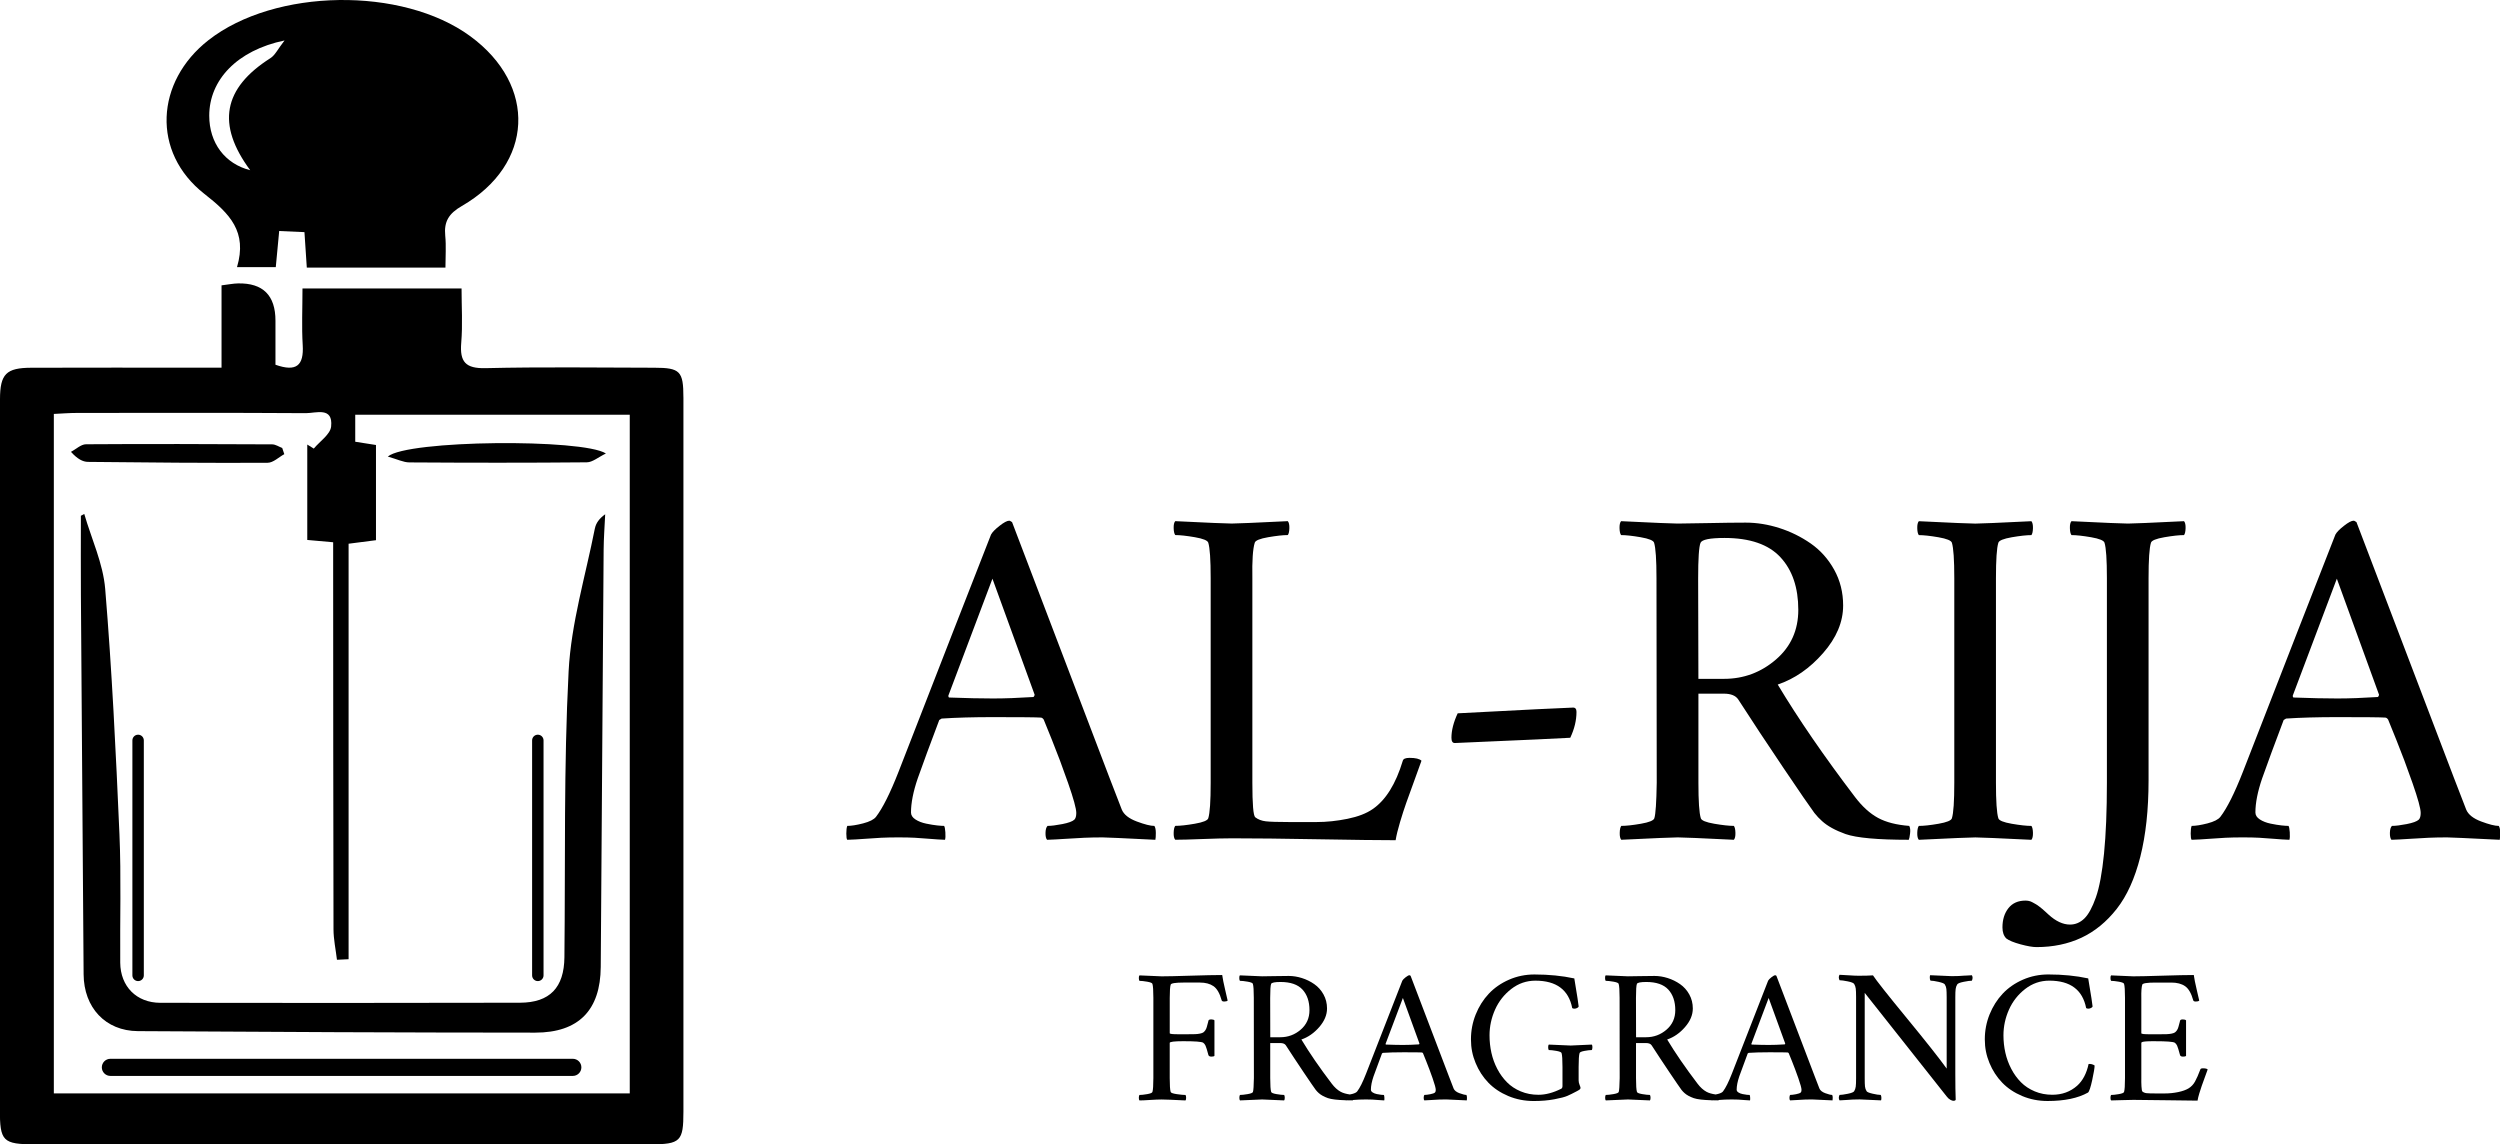
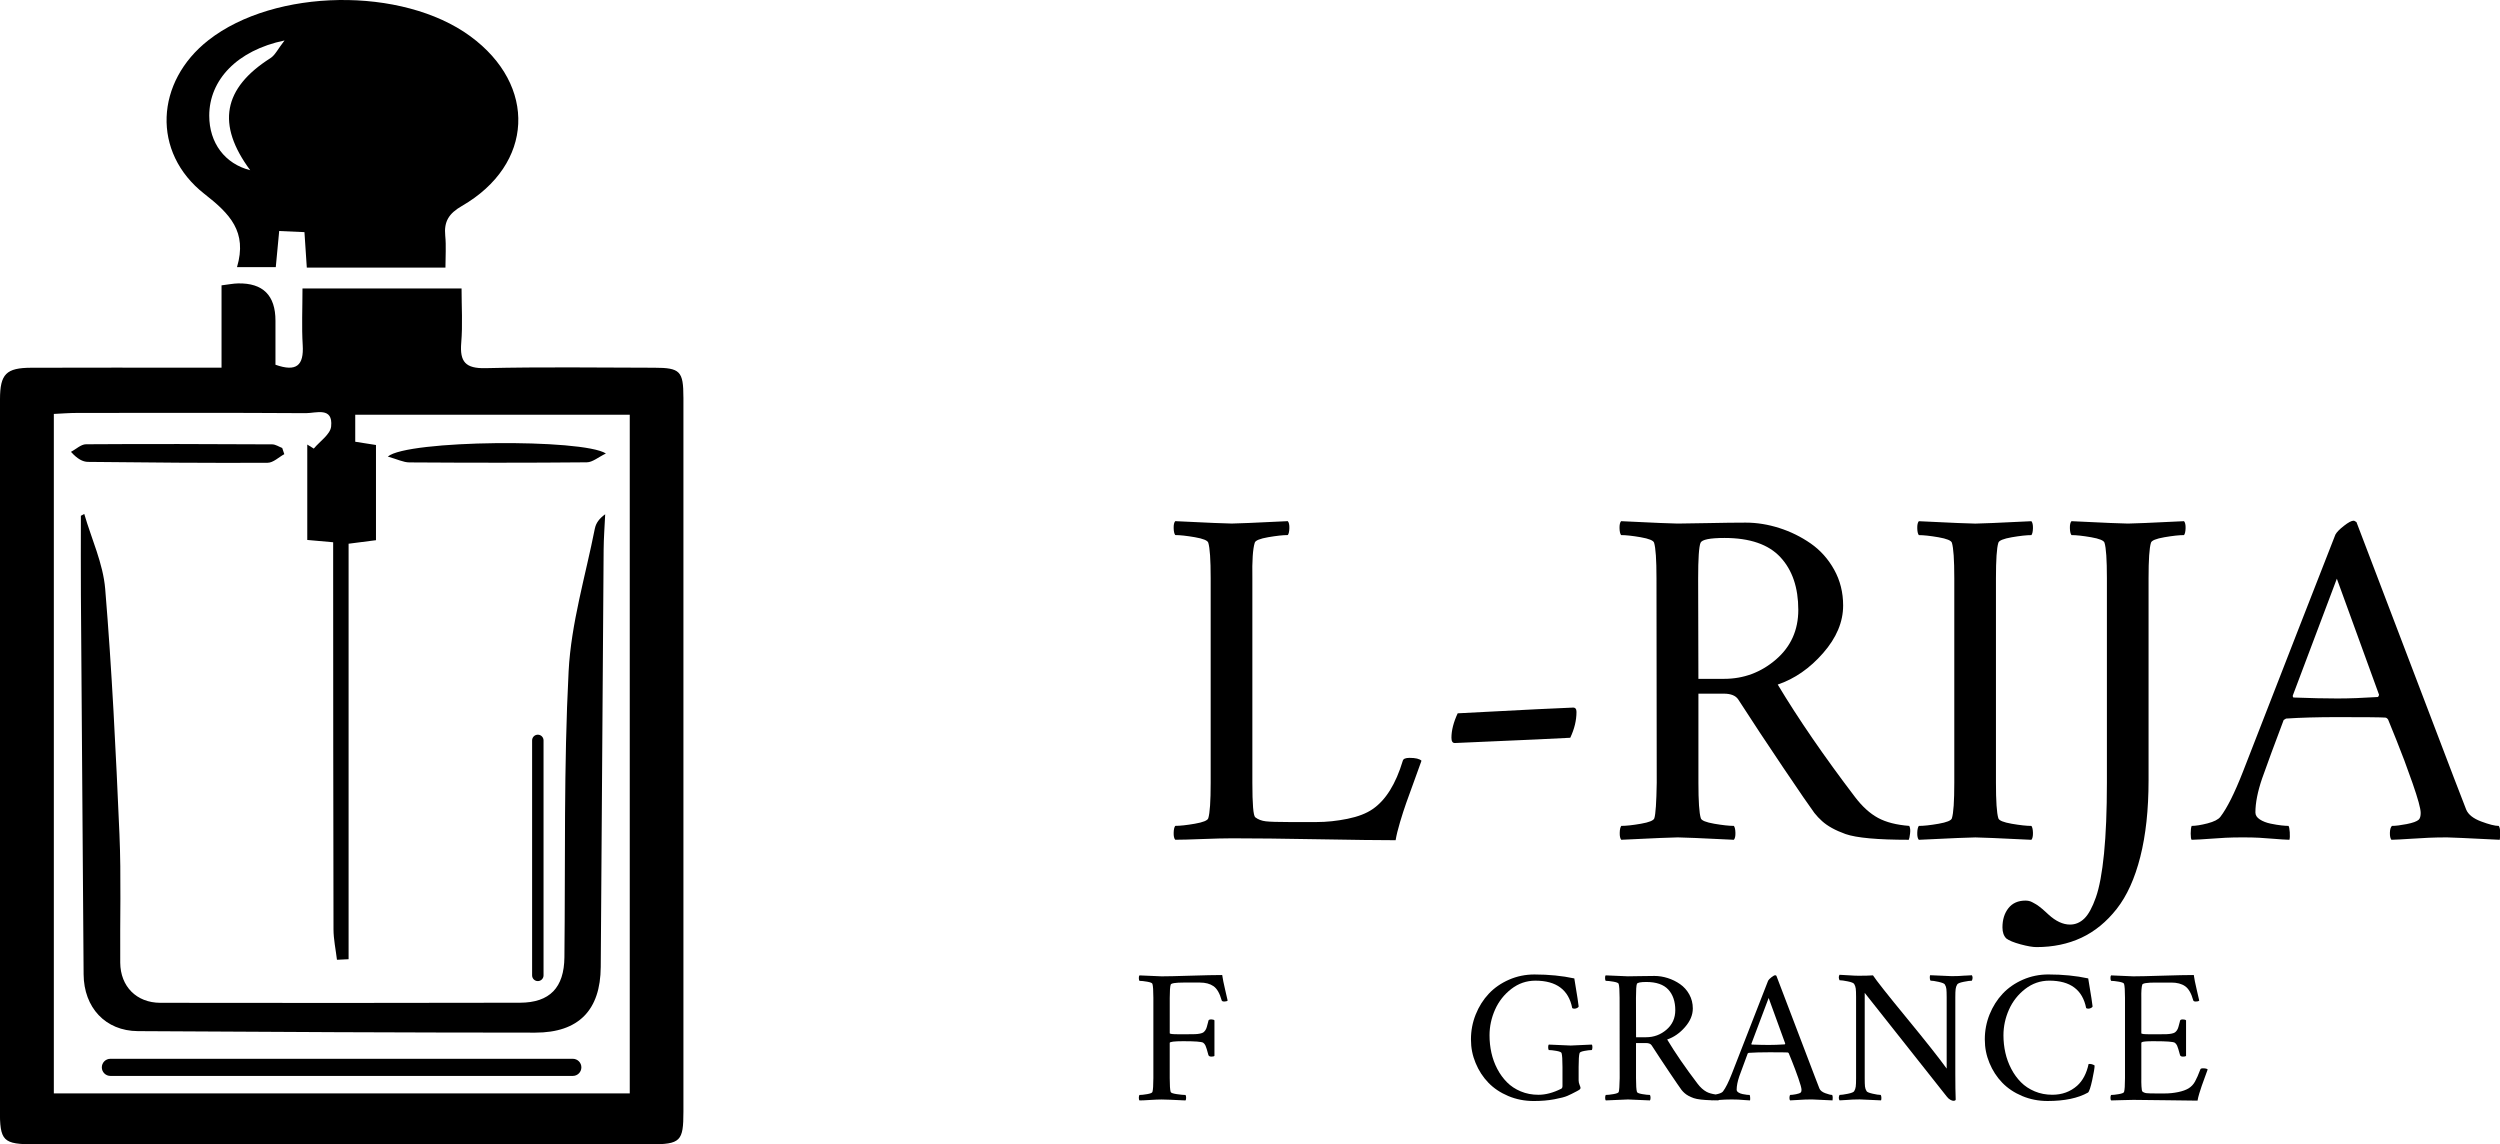
<svg xmlns="http://www.w3.org/2000/svg" viewBox="0 0 1106.59 506.59" version="1.1" data-sanitized-data-name="Layer 1" data-name="Layer 1" id="Layer_1">
  <defs>
    <style>
      .cls-1 {
        fill: #000;
        stroke-width: 0px;
      }
    </style>
  </defs>
  <g>
-     <path d="M511.61,368.71c0-1.45-.21-2.49-.64-3.13-1.7,0-4.29-.65-7.79-1.96-3.5-1.31-5.71-3.06-6.63-5.25-.07-.21-1.87-4.88-5.41-14l-43.16-113.25c-.14-.07-.34-.19-.58-.37-.25-.18-.48-.27-.69-.27-.92,0-2.35.76-4.29,2.28-1.95,1.52-3.2,2.81-3.76,3.87-8.63,21.99-22.27,56.98-40.93,104.98-3.68,9.4-7,16.05-9.97,19.93-.92,1.2-2.83,2.17-5.73,2.92-2.9.74-5.23,1.11-7,1.11-.28.71-.42,1.84-.42,3.39s.14,2.47.42,2.76c2.4-.07,4.95-.21,7.63-.42,2.69-.21,5.14-.37,7.37-.48,2.23-.11,4.79-.16,7.69-.16s5.16.05,7.21.16c2.05.11,4.28.27,6.68.48,2.4.21,4.63.35,6.68.42.21-.64.27-1.75.16-3.34-.11-1.59-.3-2.53-.58-2.81-.71,0-1.73-.07-3.08-.21-1.34-.14-2.95-.41-4.82-.79-1.87-.39-3.47-1.01-4.77-1.86-1.31-.85-1.96-1.87-1.96-3.08,0-4.24.99-9.26,2.97-15.06,2.4-6.79,5.58-15.41,9.54-25.87l1.06-.64c6.36-.42,14-.64,22.9-.64,12.16,0,19.16.07,20.99.21.43,0,.85.28,1.27.85l3.61,8.91c2.4,5.94,4.81,12.35,7.21,19.25,2.4,6.89,3.61,11.29,3.61,13.2,0,1.41-.28,2.4-.85,2.97-.85.78-2.63,1.43-5.35,1.96-2.72.53-4.9.8-6.52.8-.57.57-.87,1.59-.9,3.07s.19,2.51.69,3.08c2.26-.07,4.95-.21,8.06-.42,3.11-.21,5.92-.37,8.43-.48,2.51-.11,5.21-.16,8.11-.16,1.41,0,9.19.35,23.33,1.06.14-.57.21-1.57.21-3.02ZM457.95,307.68c-.07.21-.16.41-.27.58-.11.18-.23.27-.37.27-6.57.42-12.51.64-17.81.64s-11.95-.14-19.3-.42c-.28,0-.42-.28-.42-.85l19.51-51.75,18.66,51.32v.21Z" class="cls-1" />
    <path d="M617.75,371.94c.35-2.19,1.01-4.88,1.96-8.06.95-3.18,1.87-6.03,2.76-8.54.88-2.51,2.07-5.78,3.55-9.81,1.48-4.03,2.54-6.96,3.18-8.8-.85-.85-2.62-1.27-5.3-1.27-1.77,0-2.76.43-2.97,1.27-3.11,10.32-7.57,17.46-13.36,21.42-2.76,1.91-6.47,3.34-11.13,4.29-4.67.95-9.23,1.43-13.68,1.43h-12.09c-5.02,0-8.47-.11-10.34-.32-1.87-.21-3.45-.81-4.72-1.8-.85-.71-1.27-5.8-1.27-15.27v-90.56c-.14-7.78.21-13.01,1.06-15.69.28-.99,2.26-1.8,5.94-2.44,3.68-.63,6.57-.95,8.69-.95.43-.57.65-1.59.69-3.08.04-1.48-.2-2.51-.69-3.08-14.49.71-22.76,1.06-24.81,1.06-2.19,0-10.53-.35-25.02-1.06-.5.57-.73,1.59-.69,3.08.03,1.48.27,2.51.69,3.08,2.12,0,5.02.32,8.69.95,3.68.64,5.65,1.45,5.94,2.44.7,2.26,1.06,7.49,1.06,15.69v90.56c0,8.2-.36,13.43-1.06,15.69-.28.99-2.26,1.8-5.94,2.44-3.68.64-6.57.95-8.69.95-.42.57-.66,1.59-.69,3.07-.04,1.48.19,2.51.69,3.08,2.61,0,6.61-.11,11.98-.32,5.37-.21,9.79-.32,13.26-.32,9.82,0,22.51.14,38.07.42,15.55.28,26.97.42,34.25.42Z" class="cls-1" />
    <path d="M643.94,328.89c31.17-1.34,48.21-2.12,51.11-2.33,1.84-3.89,2.76-7.7,2.76-11.45,0-1.27-.5-1.91-1.48-1.91-4.67.14-21.7.99-51.11,2.54-1.84,3.96-2.76,7.57-2.76,10.82,0,1.56.49,2.33,1.49,2.33Z" class="cls-1" />
    <path d="M726.22,237.8c3.68.64,5.66,1.45,5.94,2.44.7,2.26,1.06,7.49,1.06,15.69l.11,90.56c-.14,8.7-.49,13.93-1.06,15.69-.29.99-2.27,1.8-5.94,2.44-3.68.64-6.58.95-8.7.95-.42.57-.65,1.59-.68,3.07-.04,1.48.19,2.51.68,3.08,14.5-.71,22.84-1.06,25.03-1.06,2.05,0,10.32.35,24.81,1.06.5-.57.73-1.59.69-3.08s-.26-2.51-.69-3.07c-2.12,0-5.02-.32-8.69-.95-3.68-.64-5.66-1.45-5.94-2.44-.71-2.26-1.06-7.49-1.06-15.69v-39.45h11.24c3.11,0,5.23.85,6.37,2.54,6.15,9.54,12.84,19.69,20.09,30.43,7.25,10.75,11.79,17.36,13.63,19.83,1.06,1.34,2.19,2.54,3.4,3.61,2.4,2.19,5.86,4.1,10.39,5.73,4.88,1.7,14.21,2.54,27.99,2.54.22-.42.41-1.36.58-2.81.18-1.45.06-2.56-.37-3.34-5.66-.43-10.27-1.61-13.84-3.55-3.57-1.94-6.94-5-10.12-9.17-13.72-18.03-25.13-34.64-34.25-49.84,7.49-2.54,14.19-7.19,20.09-13.94,5.91-6.75,8.86-13.77,8.86-21.05,0-5.8-1.32-11.08-3.97-15.85-2.65-4.77-6.12-8.64-10.39-11.61-4.28-2.97-8.91-5.25-13.89-6.84-4.99-1.59-9.95-2.39-14.9-2.39-4.53,0-10.07.07-16.65.21-6.57.14-11.06.21-13.46.21-2.19,0-10.53-.35-25.03-1.06-.49.57-.72,1.59-.69,3.08.04,1.48.27,2.51.69,3.08,2.12,0,5.02.32,8.69.95ZM752.73,240.24c.63-1.41,4.17-2.12,10.6-2.12,11.24,0,19.49,2.85,24.76,8.54,5.27,5.69,7.9,13.45,7.9,23.28,0,8.98-3.3,16.31-9.91,22-6.61,5.69-14.27,8.54-22.96,8.54h-11.35l-.11-44.32c0-8.91.35-14.21,1.06-15.91Z" class="cls-1" />
    <path d="M899.86,368.65c-.04-1.48-.26-2.51-.69-3.07-2.12,0-5.02-.32-8.69-.95-3.68-.64-5.66-1.45-5.94-2.44-.71-2.26-1.06-7.49-1.06-15.69v-90.56c0-8.2.35-13.43,1.06-15.69.28-.99,2.26-1.8,5.94-2.44,3.67-.63,6.57-.95,8.69-.95.43-.57.65-1.59.69-3.08.03-1.48-.2-2.51-.69-3.08-14.49.71-22.76,1.06-24.81,1.06-2.19,0-10.53-.35-25.02-1.06-.49.57-.72,1.59-.69,3.08.03,1.48.26,2.51.69,3.08,2.12,0,5.02.32,8.7.95,3.67.64,5.65,1.45,5.94,2.44.7,2.26,1.06,7.49,1.06,15.69v90.56c0,8.2-.35,13.43-1.06,15.69-.28.99-2.26,1.8-5.94,2.44-3.68.64-6.58.95-8.7.95-.42.57-.65,1.59-.69,3.07-.04,1.48.19,2.51.69,3.08,14.49-.71,22.84-1.06,25.02-1.06,2.05,0,10.32.35,24.81,1.06.49-.57.72-1.59.69-3.08Z" class="cls-1" />
    <path d="M947.37,379.26c2.44-9.61,3.66-20.89,3.66-33.83v-89.5c0-8.2.35-13.43,1.06-15.69.28-.99,2.26-1.8,5.94-2.44,3.68-.63,6.58-.95,8.7-.95.42-.57.65-1.59.69-3.08.04-1.48-.19-2.51-.69-3.08-14.5.71-22.76,1.06-24.81,1.06-2.19,0-10.54-.35-25.02-1.06-.5.57-.73,1.59-.69,3.08.03,1.48.26,2.51.69,3.08,2.12,0,5.02.32,8.69.95,3.67.64,5.65,1.45,5.94,2.44.71,2.26,1.06,7.49,1.06,15.69v90.56c0,12.37-.43,22.82-1.27,31.33-.85,8.52-2.05,14.99-3.61,19.4-1.56,4.42-3.25,7.53-5.09,9.33-1.84,1.8-3.96,2.7-6.36,2.7-3.11,0-6.29-1.48-9.54-4.45-.14-.14-.57-.53-1.27-1.17-.7-.64-1.18-1.06-1.43-1.27-.25-.21-.69-.57-1.33-1.06-.64-.5-1.15-.85-1.54-1.06-.39-.21-.87-.48-1.43-.8-.57-.32-1.11-.53-1.64-.64-.53-.11-1.04-.16-1.54-.16-3.25,0-5.76,1.11-7.53,3.34-1.77,2.23-2.65,5.07-2.65,8.54,0,2.12.57,3.75,1.7,4.88,1.2.92,3.3,1.78,6.31,2.6,3.01.81,5.36,1.22,7.05,1.22,7.35,0,13.98-1.38,19.88-4.14,5.9-2.76,11.12-7.02,15.64-12.78,4.52-5.76,8.01-13.45,10.44-23.06Z" class="cls-1" />
    <path d="M1106.05,365.58c-1.7,0-4.29-.65-7.79-1.96-3.5-1.31-5.71-3.06-6.63-5.25-.07-.21-1.87-4.88-5.41-14l-43.16-113.25c-.14-.07-.34-.19-.58-.37-.25-.18-.48-.27-.69-.27-.92,0-2.35.76-4.29,2.28-1.95,1.52-3.2,2.81-3.77,3.87-8.62,21.99-22.27,56.98-40.93,104.98-3.68,9.4-7,16.05-9.97,19.93-.92,1.2-2.83,2.17-5.73,2.92-2.9.74-5.23,1.11-7,1.11-.28.71-.42,1.84-.42,3.39s.14,2.47.42,2.76c2.41-.07,4.95-.21,7.64-.42,2.69-.21,5.14-.37,7.37-.48,2.23-.11,4.79-.16,7.69-.16s5.16.05,7.21.16c2.05.11,4.28.27,6.68.48,2.4.21,4.63.35,6.68.42.21-.64.26-1.75.16-3.34-.11-1.59-.3-2.53-.58-2.81-.71,0-1.73-.07-3.07-.21-1.34-.14-2.95-.41-4.83-.79-1.87-.39-3.46-1.01-4.77-1.86-1.31-.85-1.96-1.87-1.96-3.08,0-4.24.99-9.26,2.97-15.06,2.4-6.79,5.58-15.41,9.54-25.87l1.06-.64c6.36-.42,14-.64,22.9-.64,12.16,0,19.16.07,20.99.21.43,0,.85.28,1.27.85l3.61,8.91c2.4,5.94,4.81,12.35,7.21,19.25,2.4,6.89,3.61,11.29,3.61,13.2,0,1.41-.28,2.4-.85,2.97-.85.78-2.63,1.43-5.36,1.96-2.72.53-4.89.8-6.52.8-.57.57-.87,1.59-.9,3.07-.04,1.48.2,2.51.69,3.08,2.26-.07,4.95-.21,8.06-.42,3.11-.21,5.92-.37,8.43-.48,2.51-.11,5.21-.16,8.11-.16,1.42,0,9.19.35,23.33,1.06.14-.57.21-1.57.21-3.02s-.21-2.49-.64-3.13ZM1053.03,307.68c-.07.21-.16.41-.26.58-.11.18-.23.27-.37.27-6.57.42-12.51.64-17.81.64s-11.95-.14-19.3-.42c-.29,0-.43-.28-.43-.85l19.51-51.75,18.66,51.32v.21Z" class="cls-1" />
    <path d="M540.97,431.58c-3.13,0-7.76.1-13.87.29-6.12.19-10.42.29-12.92.29-.86,0-4.13-.14-9.82-.42-.19.22-.28.62-.27,1.21.01.58.1.98.27,1.21.83,0,1.97.12,3.41.37,1.44.25,2.22.57,2.33.96.28.89.42,2.94.42,6.16v35.53c0,3.22-.14,5.27-.42,6.16-.11.39-.89.71-2.33.96-1.44.25-2.58.37-3.41.37-.17.22-.26.62-.27,1.21s.08.98.27,1.21c1.03,0,2.58-.07,4.66-.21,2.08-.14,3.8-.21,5.16-.21s4.88.14,10.57.42c.19-.22.28-.62.27-1.21s-.1-.98-.27-1.21c-.92,0-2.21-.13-3.89-.37-1.68-.25-2.57-.57-2.68-.96-.28-.89-.42-2.94-.42-6.16v-15.56c0-.5,2-.75,5.99-.75,5.19,0,8.13.22,8.82.67.42.28.76.71,1.04,1.31.28.6.71,1.99,1.29,4.18.17.44.61.66,1.33.66.67,0,1.11-.11,1.33-.33v-15.72c-.28-.28-.75-.42-1.41-.42-.75,0-1.17.19-1.25.58-.06.17-.11.4-.17.71-.22.83-.41,1.53-.56,2.08-.15.56-.37,1.03-.64,1.43-.28.4-.57.72-.87.94-.31.22-.8.4-1.48.54-.68.14-1.41.22-2.18.25-.78.03-1.86.04-3.24.04h-4.41c-1.08,0-1.96-.03-2.62-.1-.67-.07-.99-.2-.96-.39v-15.56c0-3.05.14-5.02.42-5.91.19-.61,2.11-.92,5.74-.92h7.16c2.5,0,4.51.53,6.05,1.6,1.54,1.07,2.74,3.14,3.6,6.22.08.39.47.58,1.16.58s1.22-.14,1.5-.42c-.14-.67-.52-2.32-1.14-4.95s-1.05-4.76-1.27-6.37Z" class="cls-1" />
-     <path d="M646.03,483.9c-1.37-.51-2.24-1.2-2.6-2.06-.03-.08-.74-1.91-2.12-5.49l-16.93-44.43c-.06-.03-.13-.08-.23-.15-.1-.07-.19-.1-.27-.1-.36,0-.92.3-1.68.89-.76.6-1.25,1.1-1.48,1.52-3.38,8.63-8.74,22.35-16.06,41.19-1.44,3.69-2.74,6.3-3.91,7.82-.36.47-1.11.85-2.25,1.14-.38.1-.7.15-1.02.22-1.56-.23-2.95-.59-4.03-1.18-1.4-.76-2.72-1.96-3.97-3.6-5.38-7.07-9.86-13.59-13.44-19.55,2.94-1,5.57-2.82,7.88-5.47,2.31-2.65,3.47-5.4,3.47-8.26,0-2.27-.52-4.35-1.56-6.22-1.04-1.87-2.4-3.39-4.08-4.56-1.68-1.17-3.49-2.06-5.45-2.68-1.96-.62-3.9-.94-5.85-.94-1.78,0-3.95.03-6.53.08-2.58.06-4.34.08-5.28.08-.86,0-4.13-.14-9.82-.42-.2.22-.29.62-.27,1.21.01.58.1.98.27,1.21.83,0,1.97.12,3.41.37,1.44.25,2.22.57,2.33.96.28.89.42,2.94.42,6.16l.04,35.53c-.06,3.41-.19,5.46-.42,6.16-.11.39-.89.71-2.33.96-1.44.25-2.58.37-3.41.37-.17.22-.26.62-.27,1.21s.08.98.27,1.21c5.69-.28,8.96-.42,9.82-.42.8,0,4.05.14,9.73.42.19-.22.28-.62.27-1.21s-.1-.98-.27-1.21c-.83,0-1.97-.13-3.41-.37-1.44-.25-2.22-.57-2.33-.96-.28-.89-.42-2.94-.42-6.16v-15.48h4.41c1.22,0,2.05.33,2.5,1,2.41,3.74,5.04,7.72,7.88,11.94,2.84,4.22,4.62,6.81,5.35,7.78.42.53.86,1,1.33,1.41.94.86,2.3,1.61,4.08,2.25,1.52.53,4.2.84,7.93.95,0,.01.01.04.02.05.22,0,.48-.03.7-.04.76.02,1.49.04,2.33.04.02-.04.03-.12.05-.17,1.02-.08,1.95-.14,2.8-.18.87-.04,1.88-.06,3.02-.06s2.02.02,2.83.06c.8.04,1.68.1,2.62.19.94.08,1.82.14,2.62.17.08-.25.1-.69.06-1.31-.04-.62-.12-.99-.23-1.1-.28,0-.68-.03-1.21-.08-.53-.06-1.16-.16-1.89-.31-.74-.15-1.36-.39-1.87-.73-.51-.33-.77-.73-.77-1.21,0-1.66.39-3.63,1.17-5.91.94-2.66,2.19-6.05,3.74-10.15l.42-.25c2.5-.17,5.49-.25,8.99-.25,4.77,0,7.51.03,8.24.08.17,0,.33.11.5.33l1.41,3.49c.94,2.33,1.88,4.85,2.83,7.55.94,2.7,1.41,4.43,1.41,5.18,0,.55-.11.94-.33,1.16-.33.31-1.03.56-2.1.77-1.07.21-1.92.31-2.56.31-.22.22-.34.62-.35,1.21-.02.58.08.98.27,1.21.89-.03,1.94-.08,3.16-.17,1.22-.08,2.32-.15,3.31-.19.98-.04,2.05-.06,3.18-.06.55,0,3.61.14,9.15.42.06-.22.08-.62.08-1.19s-.08-.98-.25-1.23c-.67,0-1.68-.26-3.06-.77ZM566.72,459.12h-4.45l-.04-17.39c0-3.49.14-5.57.42-6.24.25-.55,1.64-.83,4.16-.83,4.41,0,7.65,1.12,9.71,3.35,2.06,2.23,3.1,5.28,3.1,9.13,0,3.52-1.3,6.4-3.89,8.63-2.59,2.23-5.6,3.35-9.01,3.35ZM628.29,461.95c-.03.08-.06.16-.1.23-.04.07-.09.1-.15.1-2.58.17-4.91.25-6.99.25s-4.69-.06-7.57-.17c-.11,0-.17-.11-.17-.33l7.66-20.3,7.32,20.14v.08Z" class="cls-1" />
    <path d="M695.27,462.79c-.8,0-4.05-.14-9.73-.42-.19.22-.28.62-.27,1.21.01.58.1.98.27,1.21.83,0,1.96.12,3.37.37,1.41.25,2.18.57,2.29.96.28.89.41,2.94.41,6.16v8.4c0,.64-.19,1.05-.58,1.25-3.55,1.78-6.91,2.66-10.07,2.66-2.83,0-5.44-.5-7.82-1.5-2.39-1-4.42-2.34-6.1-4.04-1.68-1.69-3.11-3.66-4.29-5.91-1.18-2.25-2.04-4.62-2.6-7.13-.56-2.51-.83-5.08-.83-7.72,0-3.94.82-7.74,2.45-11.4,1.63-3.66,4.04-6.71,7.2-9.15,3.16-2.44,6.71-3.66,10.65-3.66,9.29,0,14.73,4.05,16.31,12.15.25.17.58.25,1,.25s.83-.12,1.25-.35c.42-.23.61-.48.58-.73,0-.55-.64-4.66-1.91-12.31-5.38-1.16-11.26-1.75-17.64-1.75-3.99,0-7.75.77-11.27,2.31-3.52,1.54-6.5,3.61-8.94,6.2-2.44,2.59-4.37,5.65-5.78,9.15-1.41,3.51-2.12,7.19-2.12,11.05s.69,7.16,2.06,10.48c1.37,3.33,3.25,6.23,5.64,8.7,2.38,2.47,5.33,4.44,8.82,5.91,3.49,1.47,7.25,2.21,11.27,2.21,3.38,0,6.43-.26,9.13-.77,2.7-.51,4.62-1.01,5.74-1.5,1.12-.48,2.52-1.17,4.18-2.06.7-.36,1.14-.64,1.35-.83.2-.19.31-.42.31-.67,0-.19-.14-.63-.42-1.31-.28-.68-.42-1.35-.42-2.02v-5.91c0-3.22.14-5.27.42-6.16.11-.39.84-.71,2.19-.96,1.34-.25,2.42-.37,3.22-.37.17-.22.25-.62.27-1.21.02-.58-.07-.98-.27-1.21-5.69.28-8.79.42-9.32.42Z" class="cls-1" />
    <path d="M807.95,483.9c-1.37-.51-2.24-1.2-2.6-2.06-.03-.08-.74-1.91-2.12-5.49l-16.93-44.43c-.06-.03-.13-.08-.23-.15-.1-.07-.19-.1-.27-.1-.36,0-.92.3-1.68.89-.76.6-1.26,1.1-1.48,1.52-3.38,8.63-8.74,22.35-16.06,41.19-1.44,3.69-2.75,6.3-3.91,7.82-.36.47-1.11.85-2.25,1.14-.38.1-.7.15-1.03.22-1.56-.23-2.96-.59-4.03-1.18-1.4-.76-2.73-1.96-3.97-3.6-5.38-7.07-9.86-13.59-13.44-19.55,2.94-1,5.57-2.82,7.88-5.47,2.32-2.65,3.47-5.4,3.47-8.26,0-2.27-.52-4.35-1.56-6.22-1.04-1.87-2.4-3.39-4.08-4.56-1.68-1.17-3.5-2.06-5.45-2.68-1.96-.62-3.9-.94-5.85-.94-1.77,0-3.95.03-6.53.08-2.58.06-4.34.08-5.28.08-.86,0-4.13-.14-9.82-.42-.2.22-.29.62-.27,1.21.01.58.1.98.27,1.21.83,0,1.97.12,3.41.37,1.44.25,2.22.57,2.33.96.28.89.42,2.94.42,6.16l.04,35.53c-.06,3.41-.2,5.46-.42,6.16-.11.39-.89.71-2.33.96-1.44.25-2.58.37-3.41.37-.16.22-.26.62-.27,1.21-.02.58.08.98.27,1.21,5.69-.28,8.96-.42,9.82-.42.8,0,4.05.14,9.73.42.19-.22.28-.62.27-1.21-.02-.58-.1-.98-.27-1.21-.83,0-1.97-.13-3.41-.37-1.44-.25-2.22-.57-2.33-.96-.28-.89-.42-2.94-.42-6.16v-15.48h4.41c1.22,0,2.05.33,2.5,1,2.41,3.74,5.04,7.72,7.88,11.94,2.84,4.22,4.62,6.81,5.34,7.78.42.53.86,1,1.33,1.41.94.86,2.3,1.61,4.08,2.25,1.52.53,4.2.84,7.93.95,0,.01.01.04.02.05.22,0,.48-.03.7-.04.76.02,1.49.04,2.33.04.02-.04.03-.12.05-.17,1.01-.08,1.95-.14,2.8-.18.88-.04,1.88-.06,3.02-.06,1.08,0,2.02.02,2.83.06.8.04,1.68.1,2.62.19.94.08,1.81.14,2.62.17.08-.25.1-.69.06-1.31-.04-.62-.12-.99-.23-1.1-.28,0-.68-.03-1.21-.08-.52-.06-1.16-.16-1.89-.31-.74-.15-1.36-.39-1.87-.73-.51-.33-.77-.73-.77-1.21,0-1.66.39-3.63,1.16-5.91.94-2.66,2.19-6.05,3.74-10.15l.42-.25c2.5-.17,5.49-.25,8.99-.25,4.77,0,7.51.03,8.24.08.16,0,.33.11.5.33l1.42,3.49c.94,2.33,1.88,4.85,2.83,7.55.94,2.7,1.41,4.43,1.41,5.18,0,.55-.11.94-.33,1.16-.33.31-1.03.56-2.1.77-1.07.21-1.92.31-2.56.31-.22.22-.34.62-.35,1.21-.02.58.07.98.27,1.21.89-.03,1.94-.08,3.16-.17,1.22-.08,2.32-.15,3.31-.19.98-.04,2.05-.06,3.18-.06.56,0,3.61.14,9.15.42.05-.22.08-.62.08-1.19s-.08-.98-.25-1.23c-.66,0-1.69-.26-3.06-.77ZM728.63,459.12h-4.45l-.04-17.39c0-3.49.14-5.57.42-6.24.25-.55,1.64-.83,4.16-.83,4.41,0,7.65,1.12,9.72,3.35,2.06,2.23,3.1,5.28,3.1,9.13,0,3.52-1.3,6.4-3.89,8.63-2.59,2.23-5.6,3.35-9.01,3.35ZM790.2,461.95c-.03.08-.06.16-.1.23-.04.07-.09.1-.15.1-2.58.17-4.91.25-6.99.25s-4.69-.06-7.57-.17c-.11,0-.17-.11-.17-.33l7.65-20.3,7.32,20.14v.08Z" class="cls-1" />
    <path d="M869.83,431.83c-1.06.08-2.02.15-2.89.19-.87.04-1.88.06-3.02.06-.83,0-4.02-.14-9.57-.42-.11.22-.16.61-.15,1.16.01.56.12.97.31,1.25.8,0,2,.18,3.6.54,1.6.36,2.5.74,2.73,1.12.39.61.62,1.29.7,2.04.08.75.13,1.98.13,3.7v31.53c-3.16-4.41-9.04-11.85-17.64-22.32-8.6-10.47-13.59-16.79-14.98-18.95-1.55.11-3.66.17-6.32.17-1.06,0-2.51-.06-4.37-.19-1.86-.12-3.23-.2-4.12-.23-.42.69-.42,1.5,0,2.41.78,0,1.99.17,3.64.5,1.65.33,2.6.72,2.85,1.17.36.58.59,1.25.69,2,.1.75.15,1.97.15,3.66v36.11c0,1.69-.05,2.91-.15,3.66-.1.75-.33,1.41-.69,2-.25.44-1.2.83-2.85,1.16-1.65.33-2.86.5-3.64.5-.42.91-.42,1.72,0,2.41.94-.03,1.94-.08,2.99-.17,1.06-.08,2.02-.15,2.89-.19.88-.04,1.88-.06,3.02-.06.78,0,3.94.14,9.48.42.11-.22.16-.61.15-1.16-.01-.56-.12-.97-.31-1.25-.8,0-1.99-.18-3.56-.54-1.57-.36-2.46-.73-2.68-1.12-.39-.61-.62-1.29-.71-2.04-.08-.75-.12-1.98-.12-3.7v-37.77l36.28,45.85c.5.67,1.03,1.15,1.6,1.46.57.31,1.01.46,1.31.46.67,0,1.03-.17,1.08-.5-.11-2.88-.17-6.71-.17-11.48v-33.86c0-1.69.05-2.91.15-3.66.1-.75.33-1.41.69-2,.25-.44,1.2-.83,2.85-1.16,1.65-.33,2.86-.5,3.64-.5.42-.91.42-1.72,0-2.41-.94.03-1.94.08-2.99.17Z" class="cls-1" />
    <path d="M924.49,470.94c-.89,4.19-2.58,7.41-5.08,9.65-3.02,2.66-6.68,3.99-10.98,3.99-2.8,0-5.4-.5-7.78-1.5-2.38-1-4.42-2.34-6.1-4.04-1.68-1.69-3.11-3.66-4.28-5.91-1.18-2.25-2.06-4.62-2.62-7.13-.57-2.51-.85-5.08-.85-7.72,0-3.94.82-7.74,2.45-11.4s4.04-6.71,7.2-9.15c3.16-2.44,6.71-3.66,10.65-3.66,9.29,0,14.72,4.05,16.31,12.15.25.17.58.25,1,.25s.83-.12,1.25-.35c.42-.23.61-.48.58-.73,0-.55-.64-4.66-1.92-12.31-5.38-1.16-11.26-1.75-17.64-1.75-3.99,0-7.75.77-11.28,2.31-3.52,1.54-6.5,3.61-8.94,6.2-2.44,2.59-4.37,5.65-5.79,9.15-1.41,3.51-2.12,7.19-2.12,11.05s.69,7.16,2.06,10.48c1.37,3.33,3.25,6.23,5.64,8.7,2.38,2.47,5.33,4.44,8.82,5.91,3.49,1.47,7.25,2.21,11.28,2.21,7.49,0,13.45-1.25,17.89-3.74.52-.44,1.14-2.29,1.85-5.53.7-3.24,1.06-5.39,1.06-6.45-.8-.53-1.69-.75-2.66-.67Z" class="cls-1" />
    <path d="M973.96,473.35c-.86,2.3-1.65,4.1-2.37,5.39-.72,1.29-1.68,2.3-2.87,3.02-1.14.69-2.67,1.24-4.6,1.64-1.93.4-3.89.6-5.89.6h-3.99c-1.97,0-3.32-.04-4.06-.12-.74-.08-1.35-.32-1.85-.71-.22-.19-.37-.96-.44-2.29-.07-1.33-.09-2.48-.06-3.45v-15.81c0-.11.08-.21.25-.31.16-.1.43-.17.79-.23.36-.06.71-.1,1.04-.12.33-.03.78-.05,1.33-.06.55-.01.98-.02,1.29-.02h1.29c5.19,0,8.13.22,8.82.67.42.28.76.71,1.04,1.31.28.6.7,1.99,1.29,4.18.16.44.61.66,1.33.66.66,0,1.11-.11,1.33-.33v-15.72c-.28-.28-.75-.42-1.41-.42-.75,0-1.16.19-1.25.58-.06.17-.11.4-.17.71-.22.83-.41,1.53-.56,2.08-.15.56-.37,1.03-.64,1.43-.28.4-.57.72-.88.94-.3.22-.79.4-1.47.54-.68.14-1.41.22-2.19.25-.78.03-1.86.04-3.24.04h-4.41c-1.08,0-1.95-.03-2.62-.1-.66-.07-.98-.2-.96-.39v-15.56c-.06-2.88.08-4.85.42-5.91.19-.61,2.11-.92,5.74-.92h7.15c2.5,0,4.52.53,6.06,1.6,1.54,1.07,2.74,3.14,3.6,6.22.08.39.47.58,1.16.58s1.22-.14,1.5-.42c-.14-.67-.52-2.32-1.14-4.95-.62-2.63-1.05-4.76-1.27-6.37-3.14,0-7.76.1-13.87.29-6.12.19-10.42.29-12.92.29-.86,0-4.13-.14-9.82-.42-.19.22-.29.62-.27,1.21.01.58.11.98.27,1.21.83,0,1.97.12,3.41.37,1.44.25,2.22.57,2.33.96.28.89.42,2.94.42,6.16v35.53c0,3.22-.14,5.27-.42,6.16-.11.39-.89.71-2.33.96-1.44.25-2.58.37-3.41.37-.16.22-.26.62-.27,1.21-.02.58.08.98.27,1.21,1.02,0,2.59-.04,4.7-.13,2.11-.08,3.84-.12,5.2-.12,3.85,0,8.83.06,14.93.17,6.1.11,10.58.17,13.44.17.14-.86.39-1.91.77-3.16.37-1.25.73-2.36,1.08-3.35.35-.98.81-2.27,1.39-3.85.58-1.58,1-2.73,1.25-3.45-.33-.33-1.03-.5-2.08-.5-.7,0-1.08.17-1.16.5Z" class="cls-1" />
  </g>
  <g>
    <path d="M302.5,175.94c0-11.66-1.45-13.15-12.87-13.17-24.89-.05-49.8-.4-74.67.19-8.94.21-11.5-2.79-10.8-11.24.67-8,.14-16.11.14-24.04h-70.41c0,8.82-.39,16.97.1,25.06.55,9.01-2.74,12.01-12.06,8.71v-19.49q0-16.83-16.56-16.51c-2.16.04-4.3.5-7.31.86v36.44c-4.12,0-7.31,0-10.49,0-24.57,0-49.13-.06-73.7.03-11.14.04-13.83,2.75-13.87,13.91-.1,28.15-.08,56.3-.08,84.44,0,76.59,0,153.18.02,229.77,0,14.29,1.19,15.62,15.64,15.63,90.73.07,181.46.07,272.19,0,13.52,0,14.73-1.37,14.74-14.43,0-105.39.01-210.78,0-316.18ZM278.75,483.99H23.83V183.22c3.37-.15,6.83-.44,10.29-.44,33.74-.03,67.48-.12,101.22.1,4.47.03,12.16-2.98,11.23,5.91-.36,3.49-4.99,6.53-7.68,9.77-.96-.6-1.92-1.19-2.88-1.79v42.23c3.38.3,6.55.58,11.46,1.02,0,3.74,0,7.49,0,11.25.03,53.35.02,106.71.15,160.06.01,4.5,1,9,1.53,13.5,1.72-.08,3.43-.17,5.15-.25v-183.91c5.15-.66,8.29-1.07,12.12-1.56v-42.14c-2.88-.45-5.67-.89-9.18-1.44v-11.96h121.51v300.43Z" class="cls-1" />
    <path d="M90.47,85.82c11.27,8.82,19.06,16.72,14.44,32.41h17.16c.5-5.22.97-10.26,1.51-15.97,4.1.18,7.5.33,11.18.49.37,5.63.69,10.37,1.04,15.69h61.37c0-5.07.36-9.61-.09-14.08-.63-6.3,1.6-9.86,7.34-13.17,31.89-18.4,33.44-53.42,3.71-75.18-30.11-22.04-86.48-21.19-115.83,1.75-23.54,18.4-25.3,49.69-1.84,68.06ZM125.95,17.91c-2.96,3.79-4.16,6.5-6.24,7.82-20.99,13.34-23.96,29.36-8.96,49.61-11.19-2.81-18.14-12.07-18.13-24.15,0-15.75,12.28-28.91,33.33-33.28Z" class="cls-1" />
    <path d="M263.32,233.86c-4.15,21.07-10.53,42.04-11.63,63.28-2.18,42.12-1.41,84.39-1.86,126.6-.14,13.35-6.42,20.07-19.68,20.1-53.06.13-106.12.12-159.18.04-10.56-.02-17.66-7.26-17.75-17.73-.16-18.98.47-37.99-.35-56.94-1.57-36.22-3.32-72.45-6.31-108.56-.93-11.23-6.06-22.11-9.26-33.15-.5.27-1,.53-1.5.8,0,11.69-.07,23.39.01,35.08.38,55.96.8,111.93,1.2,167.89.1,14.7,9.64,25.05,24.03,25.14,58.63.37,117.25.65,175.88.67,19.3,0,28.86-10.04,28.99-29.07.41-61.53.82-123.06,1.28-184.58.04-5.27.45-10.54.69-15.8-2.62,1.85-4.1,3.95-4.55,6.25Z" class="cls-1" />
    <path d="M118.48,204.84c2.46-.01,4.91-2.48,7.36-3.81-.31-.91-.61-1.83-.92-2.74-1.48-.56-2.95-1.59-4.43-1.6-27.48-.14-54.96-.23-82.44-.04-2.22.02-4.42,2.19-6.64,3.36,2.87,3.17,5.21,4.41,7.56,4.44,26.5.3,53,.52,79.51.4Z" class="cls-1" />
    <path d="M259.75,204.64c2.53-.02,5.05-2.27,8.45-3.91-10.22-6.63-88.04-6.02-96.54,1.37,4.26,1.2,6.9,2.57,9.55,2.58,26.18.17,52.36.21,78.54-.04Z" class="cls-1" />
-     <path d="M58.6,327.73v104.01c0,1.4,1.13,2.53,2.53,2.53s2.53-1.13,2.53-2.53v-104.01c0-1.4-1.13-2.53-2.53-2.53s-2.53,1.13-2.53,2.53Z" class="cls-1" />
-     <path d="M253.56,468.66H48.86c-2.09,0-3.79,1.7-3.79,3.79s1.7,3.79,3.79,3.79h204.69c2.09,0,3.79-1.7,3.79-3.79s-1.7-3.79-3.79-3.79Z" class="cls-1" />
+     <path d="M253.56,468.66H48.86c-2.09,0-3.79,1.7-3.79,3.79s1.7,3.79,3.79,3.79h204.69c2.09,0,3.79-1.7,3.79-3.79s-1.7-3.79-3.79-3.79" class="cls-1" />
    <path d="M240.59,431.74v-104.01c0-1.4-1.13-2.53-2.53-2.53s-2.53,1.13-2.53,2.53v104.01c0,1.4,1.13,2.53,2.53,2.53s2.53-1.13,2.53-2.53Z" class="cls-1" />
  </g>
</svg>